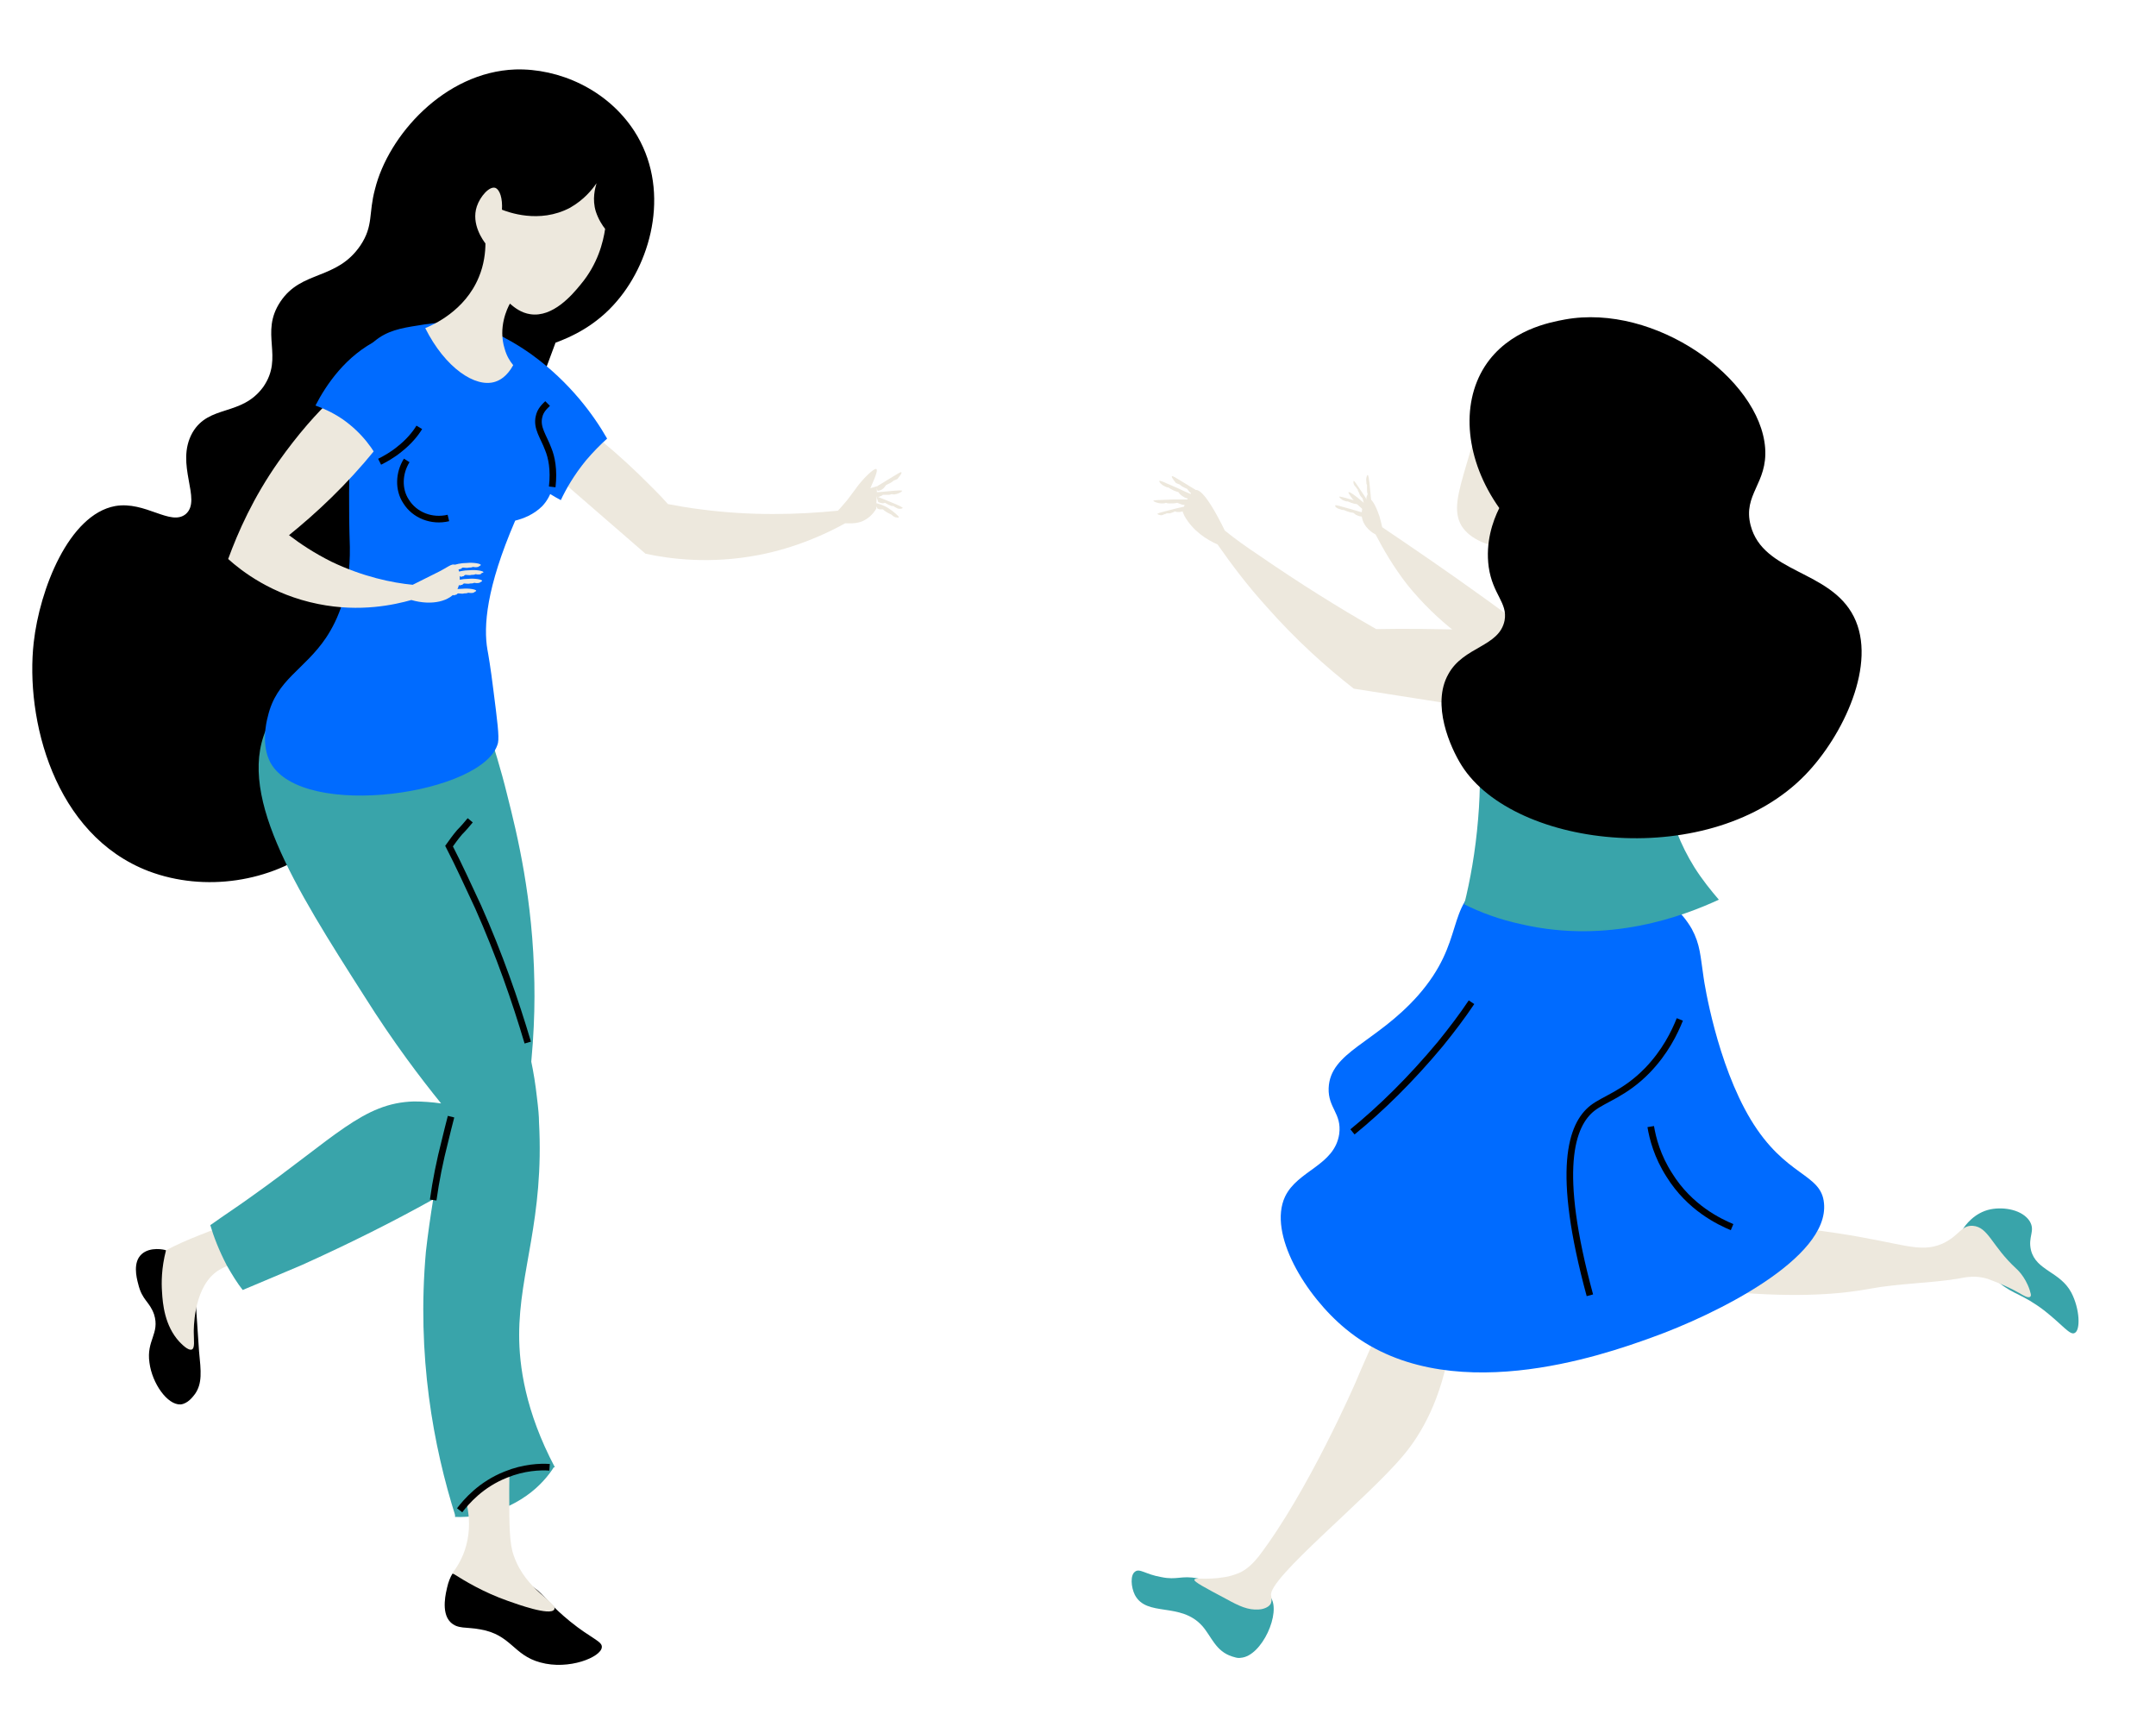
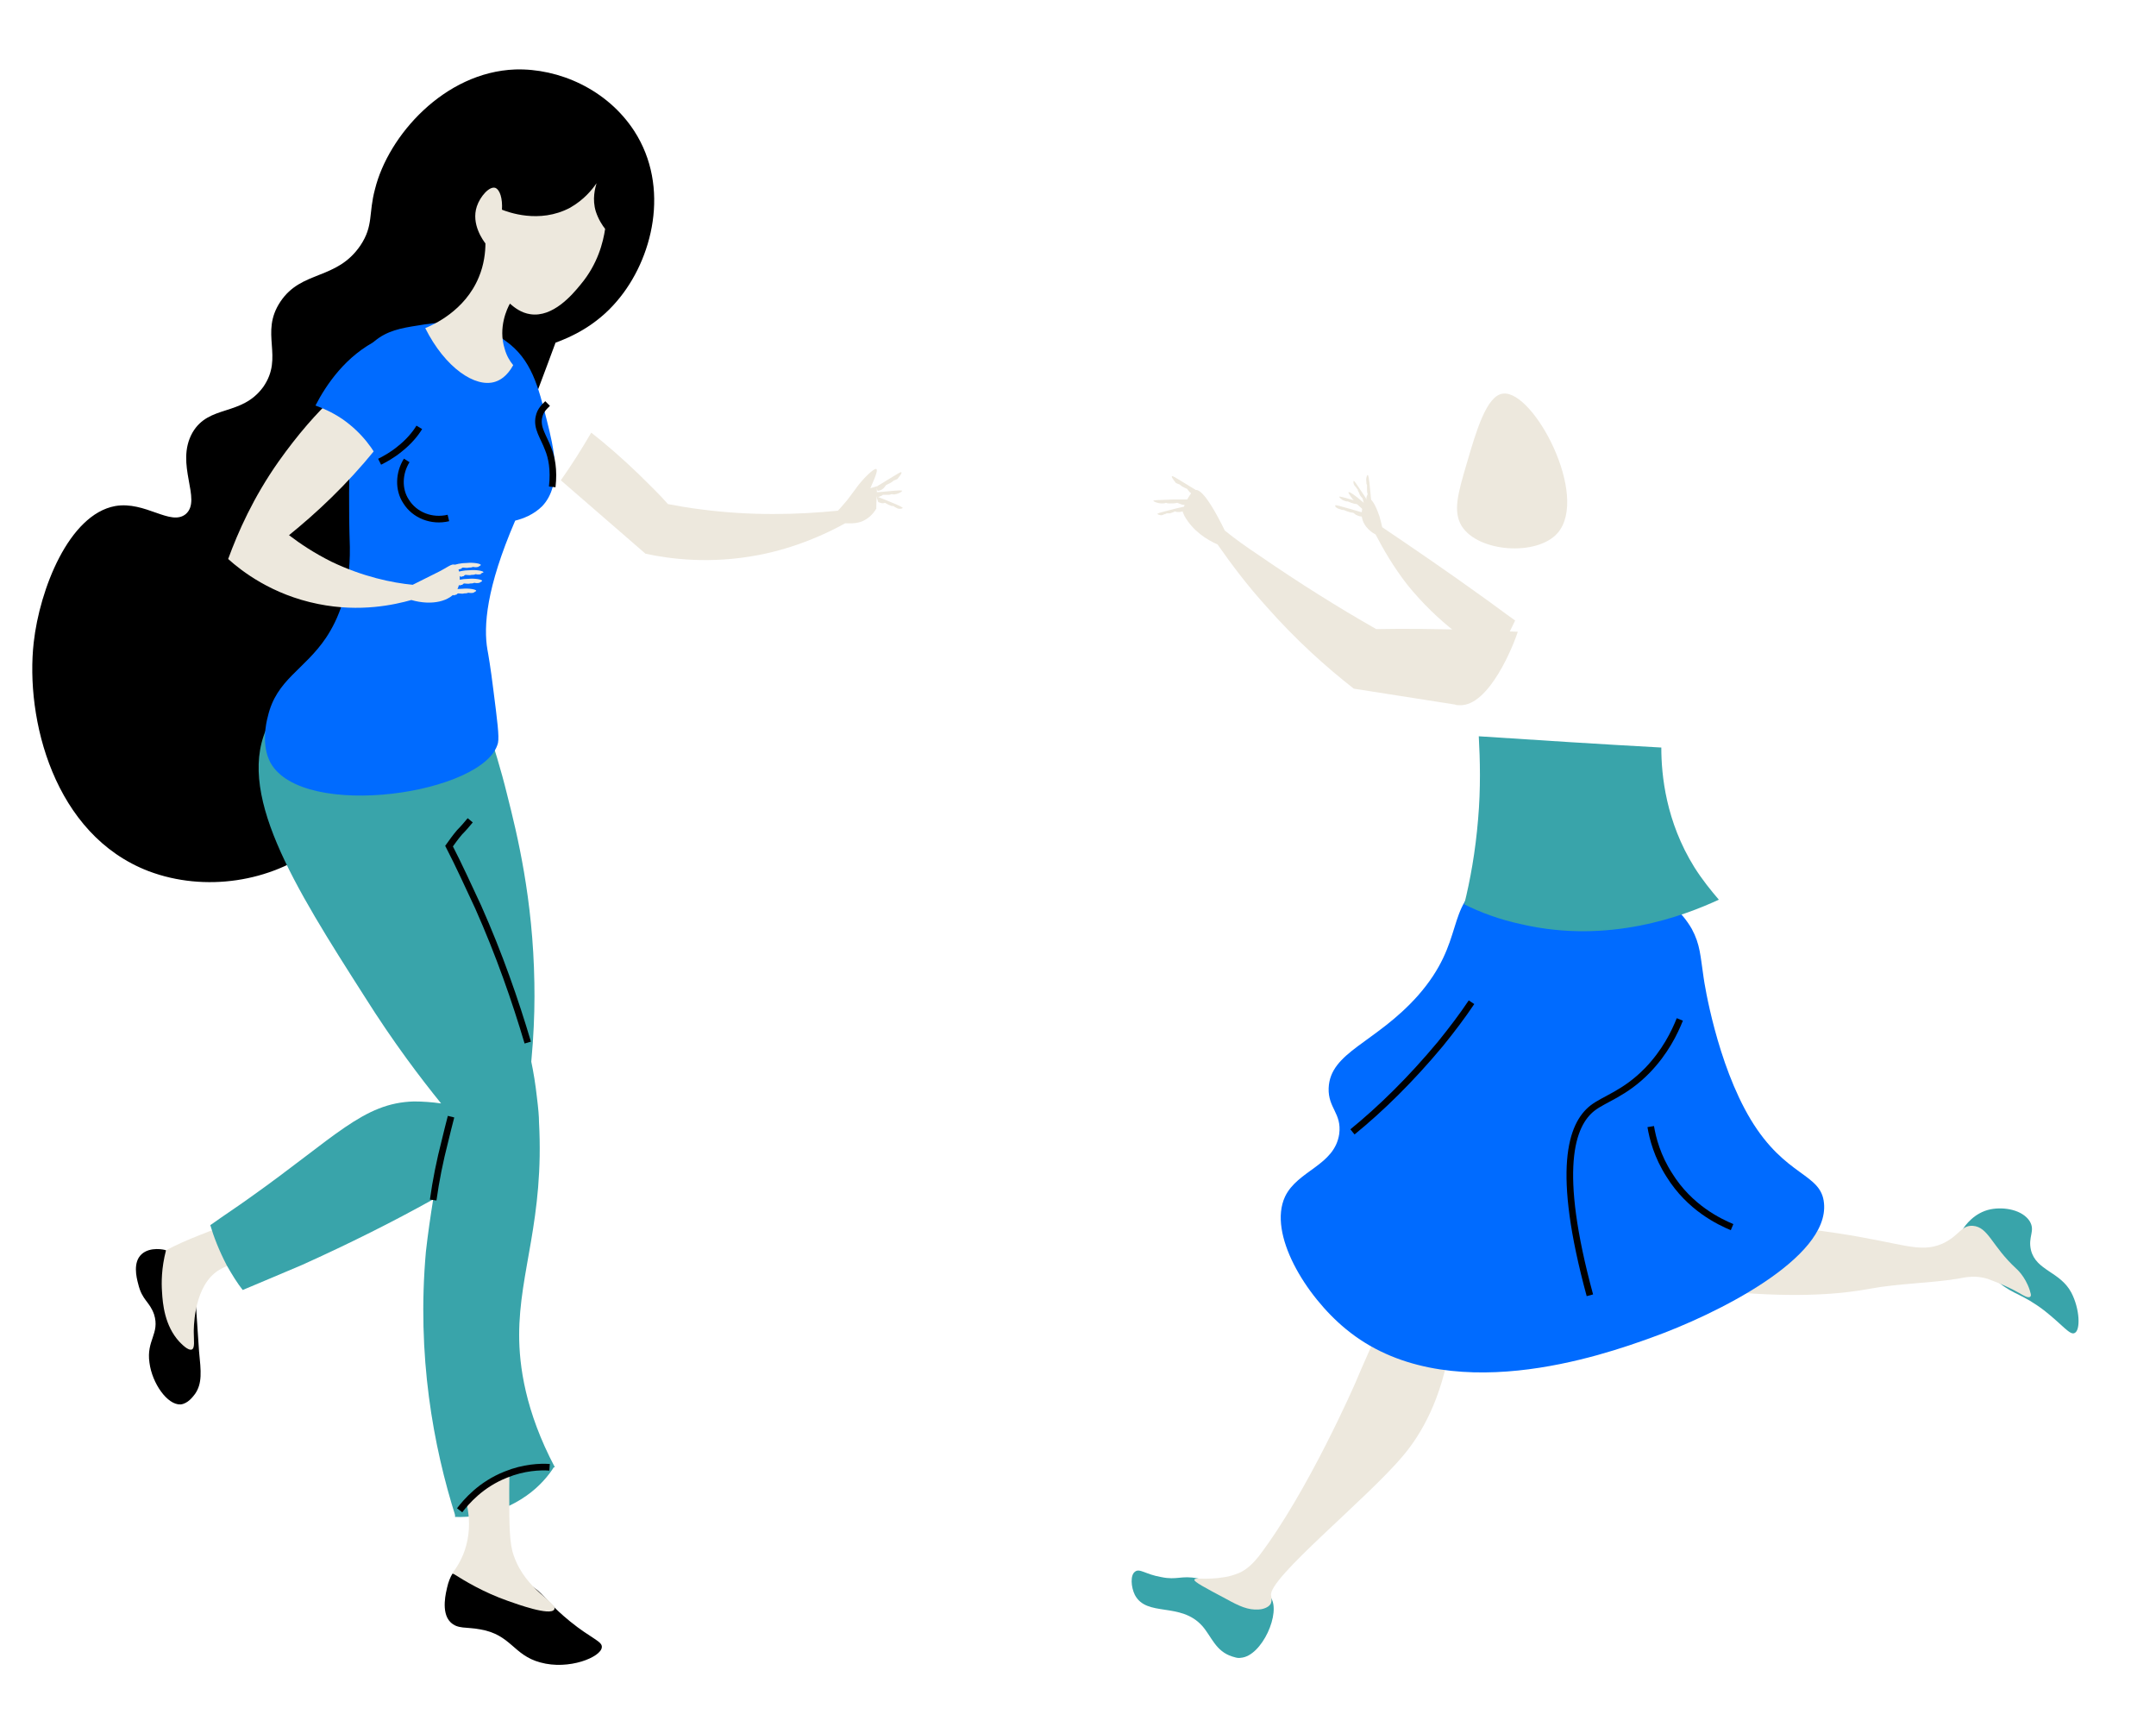
<svg xmlns="http://www.w3.org/2000/svg" version="1.1" id="Слой_3" x="0px" y="0px" viewBox="0 0 326 261.1" style="enable-background:new 0 0 326 261.1;" xml:space="preserve">
  <style type="text/css"> .st0{fill:#39A4AA;} .st1{fill:#EDE8DD;} .st2{fill:#006BFF;} .st3{fill:none;stroke:#000000;stroke-miterlimit:10;} </style>
  <path class="st0" d="M68.8,229.3c1.8,0.1,6.4-0.1,10.8-3.2c2-1.4,3.4-3.1,4.2-4.4c-0.6-0.6-3.3-3-6.7-2.6 C73,219.5,69.2,223.7,68.8,229.3z" />
  <path class="st1" d="M229.1,93.8c-1.7-1.2-3.4-2.5-5.1-3.7c-5-3.6-10.1-7.1-15-10.4c-0.1-0.4-0.2-0.9-0.4-1.6 c-0.3-0.9-1-2.7-1.6-2.7s-1.2,1.4-1.1,2.6c0.2,1.8,1.9,2.7,2.1,2.8c1.2,2.3,2.7,4.9,4.8,7.6c4.7,5.8,9.9,9.3,13.6,11.3 C227.2,97.8,228.1,95.8,229.1,93.8z" />
  <path class="st1" d="M229.5,95.5c-2.3-0.1-4.7-0.2-7.1-0.3c-4.9-0.1-9.7-0.2-14.3-0.1c-5.8-3.3-11.7-7-17.8-11.2 c-1.8-1.2-3.5-2.4-5.1-3.7c-2.8-5.7-4-6.3-4.5-6.1c-0.5,0.1-1,1.1-1.3,1.6c-0.3,0.6-0.5,1.2-0.6,1.6c0.1,0.2,0.2,0.5,0.3,0.7 c1.3,2.3,3.4,3.6,5,4.3c2.1,3,4.5,6.2,7.4,9.4c4.5,5.1,9.1,9.2,13.2,12.4c5.1,0.8,10.2,1.6,15.3,2.4c0.2,0.1,0.5,0.1,0.7,0.1 C225.2,106.8,228.9,97.4,229.5,95.5z" />
  <path class="st0" d="M184.6,239.8c-1.8-0.6-2-0.9-3.5-1.2c-2.5-0.5-3.1,0.3-5.5-0.2c-2.4-0.4-3.3-1.4-4-0.8c-0.7,0.5-0.6,2.3,0,3.5 c1.8,3.4,6.9,1,10.2,4.7c1.4,1.6,2,3.8,4.5,4.6c0.4,0.1,0.8,0.3,1.3,0.2c3.2-0.2,6.2-6.9,4.5-9.2 C191.1,240.2,189.4,241.4,184.6,239.8z" />
  <path class="st0" d="M296.8,185.8c0.3-0.5,1.7-2.5,4.2-3c2.1-0.4,4.8,0.1,5.9,1.8c0.9,1.5-0.3,2.3,0.2,4.4c0.8,3.1,4.4,3.2,6.1,6.4 c1.3,2.5,1.4,5.7,0.5,6.1c-0.7,0.4-1.8-1.2-4.6-3.4c-3.3-2.5-4.6-2.4-6.7-4.1C300.5,192.6,298.3,190.2,296.8,185.8z" />
  <path class="st1" d="M273.3,185.8c0.9,0.1,2.4,0.3,4.4,0.6c10,1.5,12.5,3.1,16,1.6c2.6-1.2,2.8-2.8,4.6-2.7c2.4,0.2,2.8,3,6.6,6.5 c0,0,1.3,1.1,2,3.2c0.1,0.4,0.3,0.8,0.1,1c-0.3,0.3-1.1-0.2-1.6-0.5c-2.3-1.3-4.4-2-4.9-2.2c-1.7-0.5-3-0.3-4.5,0 c-4.4,0.7-8.8,0.7-13.2,1.5c-4.2,0.8-10.8,1.4-21,0.5C265.6,192.1,269.4,189,273.3,185.8z" />
  <path class="st1" d="M210.3,197c-2.5,5.5-4.4,9.7-5.3,11.9c0,0-7.2,16.6-14.7,26.4c-0.8,1-1.8,2-3,2.5c-0.8,0.3-1.4,0.5-2.1,0.6 c-2.9,0.5-4.5,0-4.6,0.4c-0.1,0.3,1.6,1.2,4.8,2.9c2,1.1,3.3,1.7,4.9,1.6c0.4,0,1.4-0.2,1.8-0.8c0.3-0.5,0.1-1.2,0.1-1.3 c-0.6-2.5,14.6-14.7,20-21.2c2.7-3.2,5.8-8.5,7.1-16.9C216.2,201,213.2,199,210.3,197z" />
  <path class="st2" d="M224.7,133.1c-6.3,4-3,9.1-10.3,17.4c-6.4,7.2-13.3,8.5-13.5,14c-0.1,3,2,3.8,1.6,6.9c-0.7,4.8-6.3,5.5-8.2,9.5 c-2.6,5.6,3.1,15,9.2,20c15,12.4,39,3.9,46.2,1.3c9.8-3.5,26.9-12,26.1-20.3c-0.4-4.6-5.8-3.9-11.1-12.7c-5.1-8.5-7-20.6-7.1-21.4 c-0.5-3.3-0.5-5-1.8-7.4c-3-5.2-8.8-7-11.9-7.9C240.3,131.4,231.5,128.7,224.7,133.1z" />
  <path class="st0" d="M223.6,111.3c0.2,3.6,0.3,7.9-0.1,12.5c-0.4,4.9-1.2,9.3-2.1,12.9c2.4,1.2,5.3,2.3,8.6,3 c13.3,3.1,24.7-1.3,29.9-3.7c-1.2-1.4-2.5-3-3.7-4.9c-4.3-6.9-5-13.9-5-18.1C242,112.5,232.8,111.9,223.6,111.3z" />
  <path class="st1" d="M227.3,59.5c-2.5,0.2-4.1,5.7-5.5,10.5c-1.4,4.7-2.1,7.3-0.8,9.5c2.5,4,11.4,4.6,14.5,1.1 C240.4,75,231.9,59,227.3,59.5z" />
  <path d="M77.9,10.5c6.6-0.2,13.9,3,18,9.3c5.5,8.5,2.8,19.4-2.6,25.7c-3.2,3.8-7.1,5.5-9.3,6.3c-1.6,4.3-3.9,10.6-6.9,18 c-7.5,18.4-8.6,17.6-19,40.5c-5.5,12.1-6.3,14.8-10.3,17.8c-6.8,5.2-16.8,6.8-25.3,3.6C8.1,126.2,3.8,108.6,5.1,97.1 c0.9-8,5.3-19.3,12.3-20.6c4.6-0.8,8.4,3.1,10.7,1.2c2.5-2.2-1.7-7.5,1-12.3c2.5-4.3,7.4-2.4,10.7-6.9c3.2-4.6-0.6-8.1,2.6-12.9 c3.2-4.8,8.5-3.2,12.1-8.5c2-3,1.2-4.8,2.2-8.5C58.7,20.5,67.2,10.9,77.9,10.5z" />
  <path d="M25.1,189c-0.2-0.1-2.4-0.6-3.7,0.6c-1.3,1.2-0.8,3.4-0.5,4.5c0.6,2.5,1.7,2.6,2.4,4.6c0.9,2.9-1.2,3.9-0.7,7.3 c0.4,3.1,2.7,6.4,4.7,6.3c1.1-0.1,1.9-1.2,2.2-1.6c1.1-1.6,0.9-3.4,0.6-6.4c-0.1-1.7-0.3-4.2-0.5-7.4 C28.2,194.3,26.6,191.6,25.1,189z" />
  <path d="M68.4,237.9c-0.3,0.5-0.6,1.2-0.8,2.1c-0.1,0.5-1,3.7,0.5,5.2c1.1,1.1,2.4,0.7,4.5,1.1c4.7,0.8,5,3.9,9.1,5 c4.3,1.2,9.2-0.8,9.3-2.3c0.1-0.9-1.6-1.3-4.8-3.9c-2.7-2.2-3.5-3.4-4.8-4.6C79.4,238.8,75.7,237.1,68.4,237.9z" />
  <path class="st1" d="M77.1,219.9c0,1.2-0.1,3.1-0.1,5.3c0,5.4,0,8.1,0.7,10c1.8,5.2,6.7,7.1,6.1,8.1s-5.6-0.8-7-1.3 c-3.7-1.3-6.5-3-8.4-4.2c0.7-0.9,1.6-2.3,2.1-4.2c1.2-4.5-0.5-8.3-1.1-9.4C72,222.8,74.6,221.3,77.1,219.9z" />
  <path class="st1" d="M33.2,185.6c-1,0.3-2,0.7-3,1.1c-1.8,0.7-3.6,1.5-5.1,2.3c-0.7,2.7-0.7,4.9-0.6,6.3c0.1,1.8,0.4,5.1,2.6,7.5 c0.3,0.3,1.3,1.4,1.9,1.2c0.5-0.2,0.3-1.4,0.3-2.6c0-0.3-0.1-6.2,3.1-8.9c1.4-1.2,2.5-1,3-2.1C35.9,189,34.6,187.1,33.2,185.6z" />
  <path class="st1" d="M89.4,65.4c2.3,1.8,4.7,3.9,7.1,6.2c1.6,1.6,3.2,3.1,4.5,4.6c1.6,0.3,3.3,0.6,5,0.8c7.6,1,14.6,0.8,20.7,0.2 c0.3-0.3,0.8-0.9,1.4-1.6c0.6-0.8,0.9-1.2,1.2-1.6c1.1-1.6,2.9-3.3,3.2-3.1c0.2,0.1,0.1,0.7-0.9,2.9c0.3-0.1,0.7-0.2,1-0.3 c0,1.1-0.1,2.3-0.1,3.4c-0.2,0.3-0.9,1.5-2.4,2c-1,0.3-1.8,0.2-2.3,0.2c-2.9,1.6-7.4,3.7-13.1,4.8c-7.3,1.4-13.4,0.6-17.1-0.2 c-4.3-3.7-8.5-7.4-12.8-11.1C86.5,70.2,88,67.8,89.4,65.4z" />
-   <path class="st2" d="M74.4,50.1c1.9,0.9,3.9,2,6,3.5c5.8,4.2,9.4,9.2,11.4,12.7c-1,0.9-2.1,2-3.2,3.3c-1.8,2.2-3,4.3-3.8,6 c-1.9-1-4.4-2.6-6.5-5.2C71.8,62.4,74,51.9,74.4,50.1z" />
  <path class="st0" d="M73.8,110.2c0.8,2.5,1.9,5.9,2.9,10c1.5,5.9,3.9,15.7,4.1,28.4c0.1,5.2-0.2,12.2-1.6,20.4 c-5.9-6.1-9.1-12.1-10.8-16.1c-2.2-5.2-8.5-19.6-2-33.1C68.7,115.3,71.7,112.1,73.8,110.2z" />
  <path class="st0" d="M50.6,101.5c-2,0.7-7.2,2.7-9.9,7.8c-5.4,10.2,3.8,24.7,14.4,41.3c4.4,7,8.6,12.5,11.6,16.2 c-1.4-0.2-2.8-0.3-4.1-0.3c-7.7,0.2-11.9,5.4-24.9,14.6c-1.8,1.3-3.8,2.6-5.9,4.1c0.5,1.7,1.3,3.8,2.5,6.1c0.8,1.4,1.6,2.7,2.4,3.7 c2.9-1.2,5.9-2.5,9-3.8c7.1-3.2,13.7-6.5,19.8-9.9c-0.4,2.5-0.8,5.2-1.1,7.9c-1.4,15.7,1.1,29.4,4.5,40.1c0.6-1.1,1.5-2.2,2.6-3.3 c4.6-4.3,10.5-4.3,12.4-4.2c-4.5-8.5-5.4-15.4-5.4-20c0-9.6,3.8-17.5,3-32.2c0-0.8-0.1-2-0.3-3.6c-0.9-8.3-3.2-13.9-5.8-20.7 c-1.7-4.3-4.2-10.8-7.5-19.8c1.4-1.8,3.5-4.7,5-8.7c1.5-3.9,2.4-6.3,1.7-8.7C72.8,101.8,60.2,98,50.6,101.5z" />
  <path class="st2" d="M63.2,49.2c-2.6,0.4-4.7,0.8-6.6,2.4c-2.2,1.9-3.3,4.8-3.7,16.2c-0.1,3.9-0.2,9,0,14.9c0.1,6.7-1.8,11-3.6,13.7 c-3.3,4.9-7.5,6.3-8.8,11.9c-0.3,1.1-1,4.4,0.4,7c4.9,8.8,32.5,4.7,34.4-3c0.2-1-0.1-3.3-0.7-8c-0.4-3.3-0.8-5.6-0.9-6.1 c-0.6-3.5-0.2-9.3,4.2-19.5c1.2-0.3,2.8-0.9,4.1-2.2c3.1-3.3,1.7-8.9,0.7-12.9c-1.3-5.1-2.3-9.3-6.3-12.1 C71.4,47.8,65.6,48.8,63.2,49.2z" />
  <path class="st1" d="M60.5,63c-1.2,1.6-2.4,3.3-3.8,5c-4.3,5.3-8.8,9.5-13,12.9c1.7,1.3,3.8,2.7,6.4,4c4.8,2.3,9.2,3.2,12.3,3.5 c0.8-0.4,2-1,3.4-1.7c1.9-0.9,2.5-1.6,3-1.3c0.8,0.4,1,2.5,0.3,3.8c-1,1.7-3.8,2.4-6.9,1.5c-2.5,0.7-7.7,1.9-14.1,0.6 c-7-1.4-11.6-5-13.6-6.8c1.5-4.1,3.8-9.3,7.6-14.7c2.9-4.1,5.8-7.4,8.4-9.8C53.8,61,57.2,62,60.5,63z" />
  <path class="st2" d="M63.4,50.4c-2.1-1-4.5,0.1-6.1,0.9c-5,2.4-8,6.9-9.6,10c1.1,0.4,2.5,1,4,2c3.2,2.2,4.9,4.9,5.7,6.5 c0.9-0.8,10.4-8.7,8.6-15.5C65.8,53.6,65.2,51.4,63.4,50.4z" />
  <path class="st1" d="M73.4,36.8c0,1.3-0.2,3.2-1,5.1c-2.1,5.1-6.9,7.2-8.1,7.7c3,6,7.6,9.1,10.6,8.1c0.6-0.2,1.7-0.7,2.7-2.5 c-0.5-0.6-1-1.4-1.3-2.5c-1-3.2,0.4-6.1,0.8-6.8c0.7,0.6,1.7,1.4,3.1,1.6c3.4,0.5,6.3-2.9,7.6-4.5c2.6-3.1,3.4-6.4,3.7-8.4 c-0.4-0.5-1-1.4-1.4-2.6c-0.6-1.9-0.1-3.6,0.1-4.3c-0.7,1-1.9,2.5-4,3.7c-4.7,2.5-9.5,0.6-10.3,0.3c0.1-1.7-0.3-3-1-3.3 c-0.9-0.3-2.3,1.3-2.8,2.8C71.2,33.9,73.1,36.4,73.4,36.8z" />
  <path class="st1" d="M72.7,85.4c0-0.2-1.1-0.4-2.1-0.3c-0.9,0-1.7,0.2-2.2,0.4c0.3,0.2,0.6,0.4,0.9,0.6c0.1,0,0.2-0.1,0.4-0.1 c0.1-0.1,0.2-0.2,0.3-0.2c0.3,0,0.6,0.1,0.9,0c0.2,0,0.4,0,0.6-0.1c0.1,0,0.4,0.1,0.8,0C72.4,85.6,72.7,85.5,72.7,85.4z" />
-   <path class="st1" d="M135.9,78.2c0.1-0.1-0.8-0.9-1.6-1.4s-1.6-0.7-2.1-0.8c0.2,0.3,0.3,0.6,0.5,0.9c0.1,0,0.2,0.1,0.4,0.1 s0.3,0,0.4,0c0.2,0.2,0.4,0.3,0.7,0.5c0.2,0.1,0.4,0.2,0.6,0.3c0.1,0.1,0.3,0.3,0.6,0.4C135.6,78.2,135.9,78.3,135.9,78.2z" />
  <path class="st1" d="M136.3,71.4c-0.1-0.1-0.4,0.1-2.2,1.2c-0.6,0.4-1.2,0.7-1.6,1c0.1,0.2,0.1,0.4,0.2,0.6c0.2,0,0.6-0.1,0.9-0.4 c0.2-0.2,0.3-0.4,0.4-0.5c0.2-0.1,0.5-0.2,0.8-0.4c0.1-0.1,0.3-0.2,0.4-0.3c0.1,0,0.3-0.1,0.5-0.2C136.1,71.9,136.4,71.5,136.3,71.4 z" />
  <path class="st1" d="M177.2,72c0.1-0.1,0.4,0.1,2.2,1.2c0.6,0.4,1.2,0.7,1.6,1c-0.1,0.2-0.1,0.4-0.2,0.6c-0.2,0-0.6-0.1-0.9-0.4 c-0.2-0.2-0.3-0.4-0.4-0.5c-0.2-0.1-0.5-0.2-0.8-0.4c-0.1-0.1-0.3-0.2-0.4-0.3c-0.1,0-0.3-0.1-0.5-0.2 C177.4,72.5,177.1,72.1,177.2,72z" />
  <path class="st1" d="M206.8,71.8c0.1,0,0.2,0.4,0.4,2.5c0.1,0.8,0.1,1.4,0.2,1.9c-0.2,0.1-0.4,0.1-0.6,0.2c-0.1-0.2-0.2-0.5-0.2-1 c0-0.3,0.1-0.5,0.2-0.7c-0.1-0.2-0.1-0.6-0.1-0.9c0-0.2,0-0.4,0-0.5c-0.1-0.1-0.1-0.3-0.1-0.5C206.5,72.3,206.7,71.8,206.8,71.8z" />
  <path class="st1" d="M204.7,72.7c0.1,0,0.3,0.3,1.5,2.1c0.4,0.6,0.7,1.2,1,1.6c-0.1,0.1-0.3,0.3-0.4,0.4c-0.2-0.1-0.4-0.4-0.6-0.8 c-0.1-0.3-0.1-0.5-0.2-0.7c-0.2-0.2-0.4-0.4-0.5-0.8c-0.1-0.2-0.2-0.3-0.2-0.5c-0.1-0.1-0.2-0.2-0.3-0.4 C204.6,73.3,204.6,72.7,204.7,72.7z" />
  <path class="st1" d="M201.9,76.4c0-0.1,0.4,0,2.5,0.6c0.7,0.2,1.3,0.4,1.8,0.5c0,0.2,0,0.4,0,0.6c-0.2,0-0.6,0-1-0.2 c-0.3-0.1-0.4-0.3-0.6-0.4c-0.3,0-0.6-0.1-0.9-0.2c-0.2-0.1-0.3-0.1-0.5-0.2c-0.1,0-0.3,0-0.5-0.1C202.2,76.9,201.8,76.6,201.9,76.4 z" />
  <path class="st1" d="M202.5,75.1c0-0.1,0.4,0,2.5,0.6c0.7,0.2,1.3,0.4,1.8,0.5c0,0.2,0,0.4,0,0.6c-0.2,0-0.6,0-1-0.2 c-0.3-0.1-0.4-0.3-0.6-0.4c-0.3,0-0.6-0.1-0.9-0.2c-0.2-0.1-0.3-0.1-0.5-0.2c-0.1,0-0.3,0-0.5-0.1C202.9,75.6,202.5,75.2,202.5,75.1 z" />
-   <path class="st1" d="M175.3,72.7c0.1-0.1,0.5,0.1,2.8,1.1c0.8,0.4,1.5,0.7,2,0.9c-0.1,0.2-0.1,0.5-0.2,0.7c-0.2,0-0.7-0.1-1.1-0.4 c-0.3-0.2-0.5-0.4-0.6-0.6c-0.3-0.1-0.7-0.2-1-0.4c-0.2-0.1-0.4-0.2-0.5-0.3c-0.2,0-0.4-0.1-0.6-0.2 C175.6,73.3,175.2,72.8,175.3,72.7z" />
  <path class="st1" d="M174.4,75.7c0-0.1,0.5-0.1,3.1-0.2c0.9,0,1.7,0,2.3,0c0.1,0.2,0.1,0.5,0.2,0.7c-0.2,0.1-0.7,0.2-1.2,0.1 c-0.3-0.1-0.6-0.2-0.8-0.3c-0.3,0.1-0.7,0.1-1.1,0.1c-0.2,0-0.4,0-0.6-0.1c-0.2,0.1-0.4,0.1-0.6,0.1C175,76.1,174.4,75.8,174.4,75.7 z" />
  <path class="st1" d="M175,77.7c0-0.1,0.3-0.2,2.3-0.7c0.7-0.2,1.3-0.3,1.7-0.4c0.1,0.2,0.2,0.3,0.2,0.5c-0.2,0.1-0.5,0.3-0.9,0.3 c-0.3,0-0.5,0-0.6-0.1c-0.2,0.1-0.5,0.2-0.8,0.3c-0.2,0-0.3,0-0.5,0c-0.1,0.1-0.3,0.1-0.5,0.2C175.6,78,175.1,77.8,175,77.7z" />
  <path class="st1" d="M136.4,74.2c0-0.1-0.4-0.1-2.5,0.1c-0.8,0.1-1.4,0.1-1.9,0.1c0.2,0.2,0.4,0.4,0.6,0.7c0.1,0,0.2,0,0.3,0 c0.3-0.1,0.5-0.2,0.6-0.3c0.3,0,0.6,0,0.9,0c0.2,0,0.3-0.1,0.5-0.1c0.1,0,0.3,0.1,0.5,0C136,74.6,136.4,74.3,136.4,74.2z" />
  <path class="st1" d="M136.5,76.8c0-0.1-0.3-0.3-2.3-1.1c-0.7-0.3-1.3-0.5-1.7-0.7c0.1,0.3,0.2,0.6,0.3,0.9c0.1,0,0.2,0.1,0.3,0.1 c0.3,0.1,0.5,0.1,0.7,0c0.2,0.1,0.5,0.3,0.8,0.4c0.2,0.1,0.3,0.1,0.5,0.1c0.1,0.1,0.3,0.2,0.5,0.3C135.9,77,136.4,76.9,136.5,76.8z" />
  <path class="st1" d="M73.1,86.5c0-0.2-1.1-0.4-2.1-0.3c-0.9,0-1.7,0.2-2.2,0.4c0.3,0.2,0.6,0.4,0.9,0.6c0.1,0,0.2-0.1,0.4-0.1 c0.1-0.1,0.2-0.2,0.3-0.2c0.3,0,0.6,0.1,0.9,0c0.2,0,0.4,0,0.6-0.1c0.1,0,0.4,0.1,0.8,0C72.7,86.6,73.1,86.6,73.1,86.5z" />
  <path class="st1" d="M72.9,87.8c0-0.2-1.1-0.4-2.1-0.3c-0.9,0-1.7,0.2-2.2,0.4c0.3,0.2,0.6,0.4,0.9,0.6c0.1,0,0.2-0.1,0.4-0.1 c0.1-0.1,0.2-0.2,0.3-0.2c0.3,0,0.6,0.1,0.9,0c0.2,0,0.4,0,0.6-0.1c0.1,0,0.4,0.1,0.8,0C72.6,88,72.9,87.9,72.9,87.8z" />
  <path class="st1" d="M72,89.3c0-0.2-1.1-0.4-2.1-0.3c-0.9,0-1.7,0.2-2.2,0.4c0.3,0.2,0.6,0.4,0.9,0.6c0.1,0,0.2-0.1,0.4-0.1 c0.1-0.1,0.2-0.2,0.3-0.2c0.3,0,0.6,0.1,0.9,0c0.2,0,0.4,0,0.6-0.1c0.1,0,0.4,0.1,0.8,0C71.7,89.5,72,89.4,72,89.3z" />
-   <path d="M236.6,48.3c-2.1,0.4-8.5,1.5-12.1,7.1c-3.7,5.8-2.9,14.2,2.2,21.4c-1,2-2.1,5.2-1.6,8.9c0.6,4.2,2.9,5.4,2.4,8.1 c-0.8,4-6.2,3.9-8.5,8.1c-2.6,4.6,0.3,11.1,2,13.8c8,12.7,37.9,16,52,1.4c5.7-5.9,10.9-16.8,7.3-23.9c-3.6-7.1-13.7-6.5-15.6-13.8 c-1.2-4.7,2.6-6.3,2.2-11.7C266.1,57.2,250.3,45.8,236.6,48.3z" />
  <path class="st1" d="M203.9,74.4c-0.1,0.1,0.6,1.1,1.3,1.8c0.6,0.6,1.1,1,1.5,1.3c0-0.3,0.1-0.6,0.1-1 C204.6,74.6,204,74.3,203.9,74.4z" />
  <path class="st3" d="M71.1,124c-0.5,0.6-1,1.2-1.6,1.8c-0.6,0.7-1.1,1.4-1.6,2.1c1.5,2.9,2.9,6,4.4,9.2c3.2,7.2,5.6,14.1,7.5,20.5" />
  <path class="st3" d="M68.2,168.8c-0.3,1.2-0.6,2.3-0.9,3.6c-0.8,3.1-1.4,6.1-1.8,9" />
  <path class="st3" d="M82.8,61c-0.4,0.4-1.1,1-1.3,2c-0.4,1.7,0.7,3,1.4,4.9c0.5,1.2,0.9,3.1,0.6,5.7" />
  <path class="st3" d="M61.5,69.6c-1.2,1.9-1.3,4.4-0.1,6.2c1.3,2.1,3.9,3.1,6.4,2.5" />
  <path class="st3" d="M57.4,69.8c0.8-0.4,1.9-1,3-1.9c1.4-1.1,2.4-2.3,3-3.3" />
  <path class="st3" d="M69.5,228.3c1-1.3,3.2-3.9,7-5.4c2.7-1.1,5.2-1.2,6.6-1.1" />
  <path class="st3" d="M222.5,151.5c-1.4,2.1-3,4.2-4.7,6.3c-4.5,5.4-9,9.8-13.3,13.3" />
  <path class="st3" d="M254,154.1c-0.8,2-2.2,4.9-4.9,7.7c-3.4,3.5-6.5,4.3-8.3,5.7c-3.2,2.5-5.6,9.2-0.4,28.3" />
  <path class="st3" d="M249.6,170.3c0.3,1.8,1,4.5,2.8,7.3c3.1,5,7.6,7.1,9.5,7.9" />
</svg>